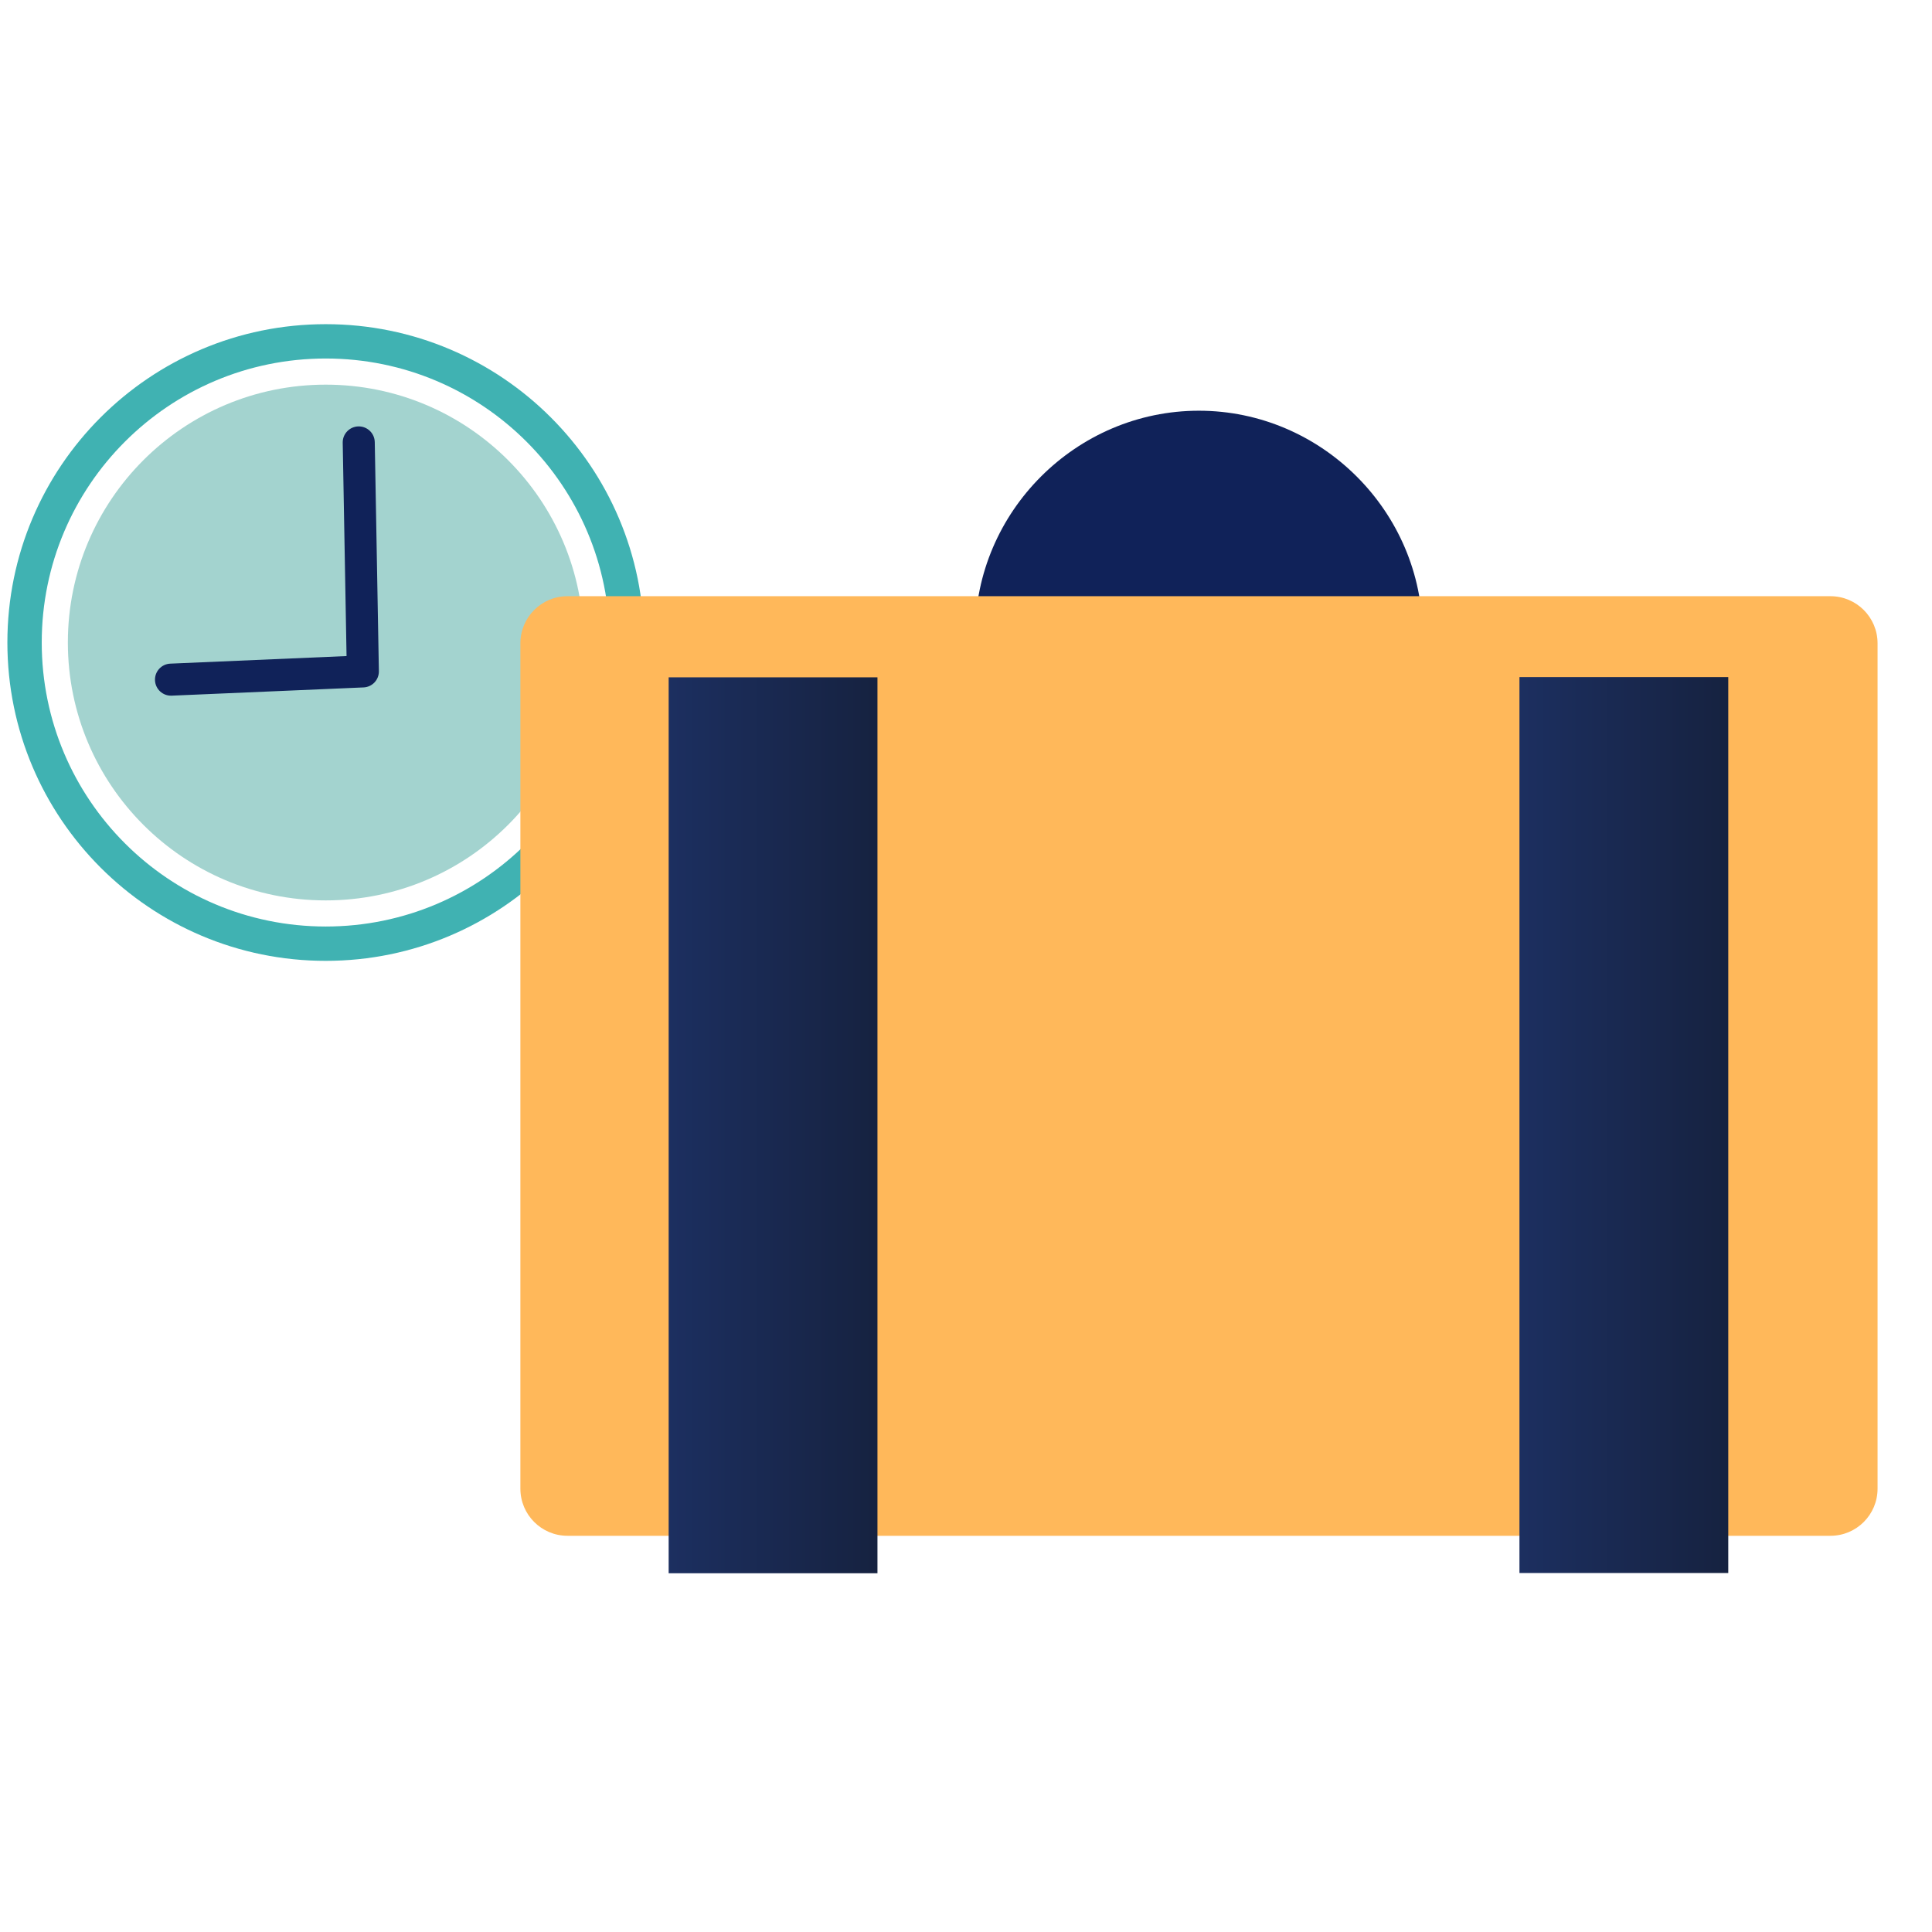
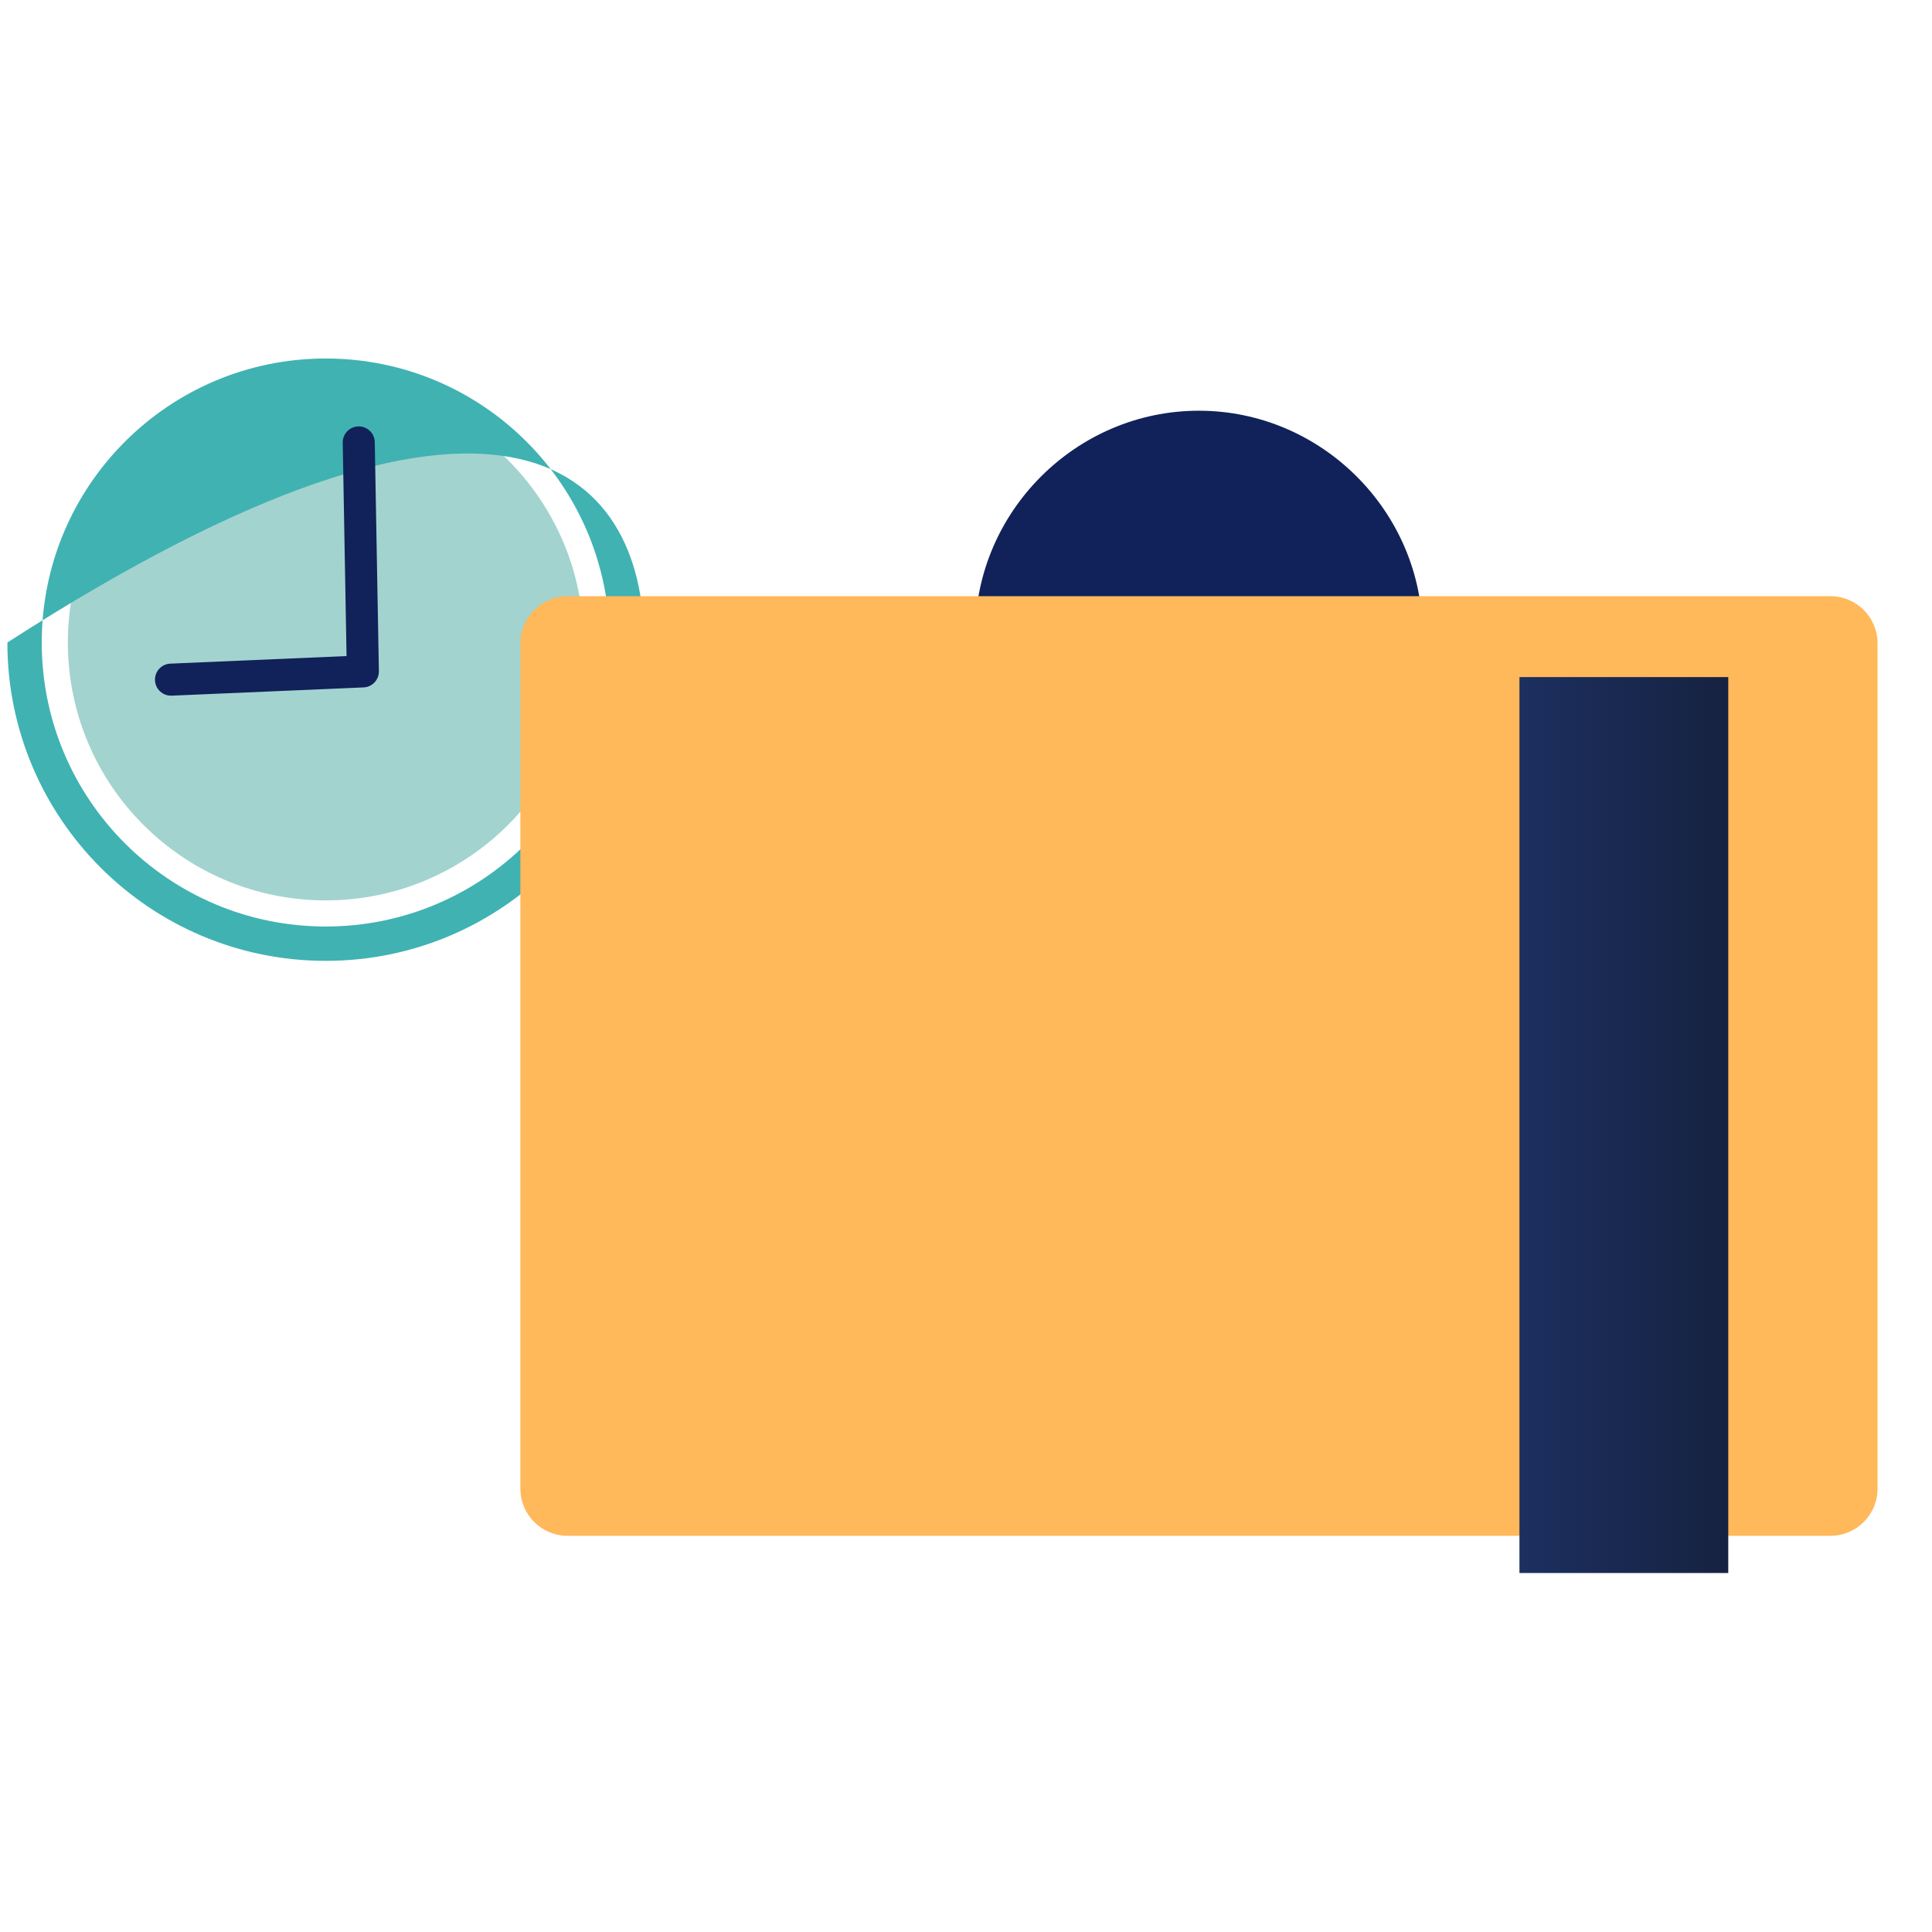
<svg xmlns="http://www.w3.org/2000/svg" width="128" height="128" viewBox="0 0 128 128" fill="none">
  <path d="M21.581 59.654C31.017 59.654 38.666 52.005 38.666 42.569C38.666 33.133 31.017 25.484 21.581 25.484C12.145 25.484 4.496 33.133 4.496 42.569C4.496 52.005 12.145 59.654 21.581 59.654Z" fill="#A3D3CF" />
-   <path fill-rule="evenodd" clip-rule="evenodd" d="M21.581 23.752C11.189 23.752 2.765 32.176 2.765 42.568C2.765 52.96 11.189 61.384 21.581 61.384C31.972 61.384 40.396 52.96 40.396 42.568C40.396 32.176 31.972 23.752 21.581 23.752ZM0.489 42.568C0.489 30.919 9.932 21.477 21.581 21.477C33.229 21.477 42.672 30.919 42.672 42.568C42.672 54.216 33.229 63.659 21.581 63.659C9.932 63.659 0.489 54.216 0.489 42.568Z" fill="#40B2B2" />
+   <path fill-rule="evenodd" clip-rule="evenodd" d="M21.581 23.752C11.189 23.752 2.765 32.176 2.765 42.568C2.765 52.96 11.189 61.384 21.581 61.384C31.972 61.384 40.396 52.96 40.396 42.568C40.396 32.176 31.972 23.752 21.581 23.752ZM0.489 42.568C33.229 21.477 42.672 30.919 42.672 42.568C42.672 54.216 33.229 63.659 21.581 63.659C9.932 63.659 0.489 54.216 0.489 42.568Z" fill="#40B2B2" />
  <path fill-rule="evenodd" clip-rule="evenodd" d="M23.749 28.25C24.335 28.24 24.819 28.706 24.829 29.293L25.102 44.463C25.113 45.039 24.662 45.519 24.086 45.543L11.375 46.089C10.789 46.115 10.294 45.66 10.269 45.074C10.243 44.488 10.698 43.993 11.284 43.968L22.96 43.466L22.706 29.331C22.695 28.745 23.162 28.261 23.749 28.25Z" fill="#102259" />
  <path d="M64.606 42.032C64.606 33.901 71.298 27.211 79.428 27.211C87.558 27.211 94.249 33.901 94.249 42.032H64.606Z" fill="#102259" />
  <path d="M121.272 39.5H37.597C35.874 39.5 34.477 40.897 34.477 42.62V98.63C34.477 100.353 35.874 101.75 37.597 101.75H121.272C122.996 101.75 124.393 100.353 124.393 98.63V42.62C124.393 40.897 122.996 39.5 121.272 39.5Z" fill="#FFB85A" />
-   <path d="M58.134 44.875H44.3V104.232H58.134V44.875Z" fill="url(#paint0_linear_1770_67616)" />
  <path d="M114.502 44.859H100.668V104.216H114.502V44.859Z" fill="url(#paint1_linear_1770_67616)" />
  <defs>
    <linearGradient id="paint0_linear_1770_67616" x1="44.3" y1="74.554" x2="58.134" y2="74.554" gradientUnits="userSpaceOnUse">
      <stop stop-color="#1C2F60" />
      <stop offset="1" stop-color="#162240" />
    </linearGradient>
    <linearGradient id="paint1_linear_1770_67616" x1="100.668" y1="74.537" x2="114.5" y2="74.537" gradientUnits="userSpaceOnUse">
      <stop stop-color="#1C2F60" />
      <stop offset="1" stop-color="#162240" />
    </linearGradient>
  </defs>
</svg>